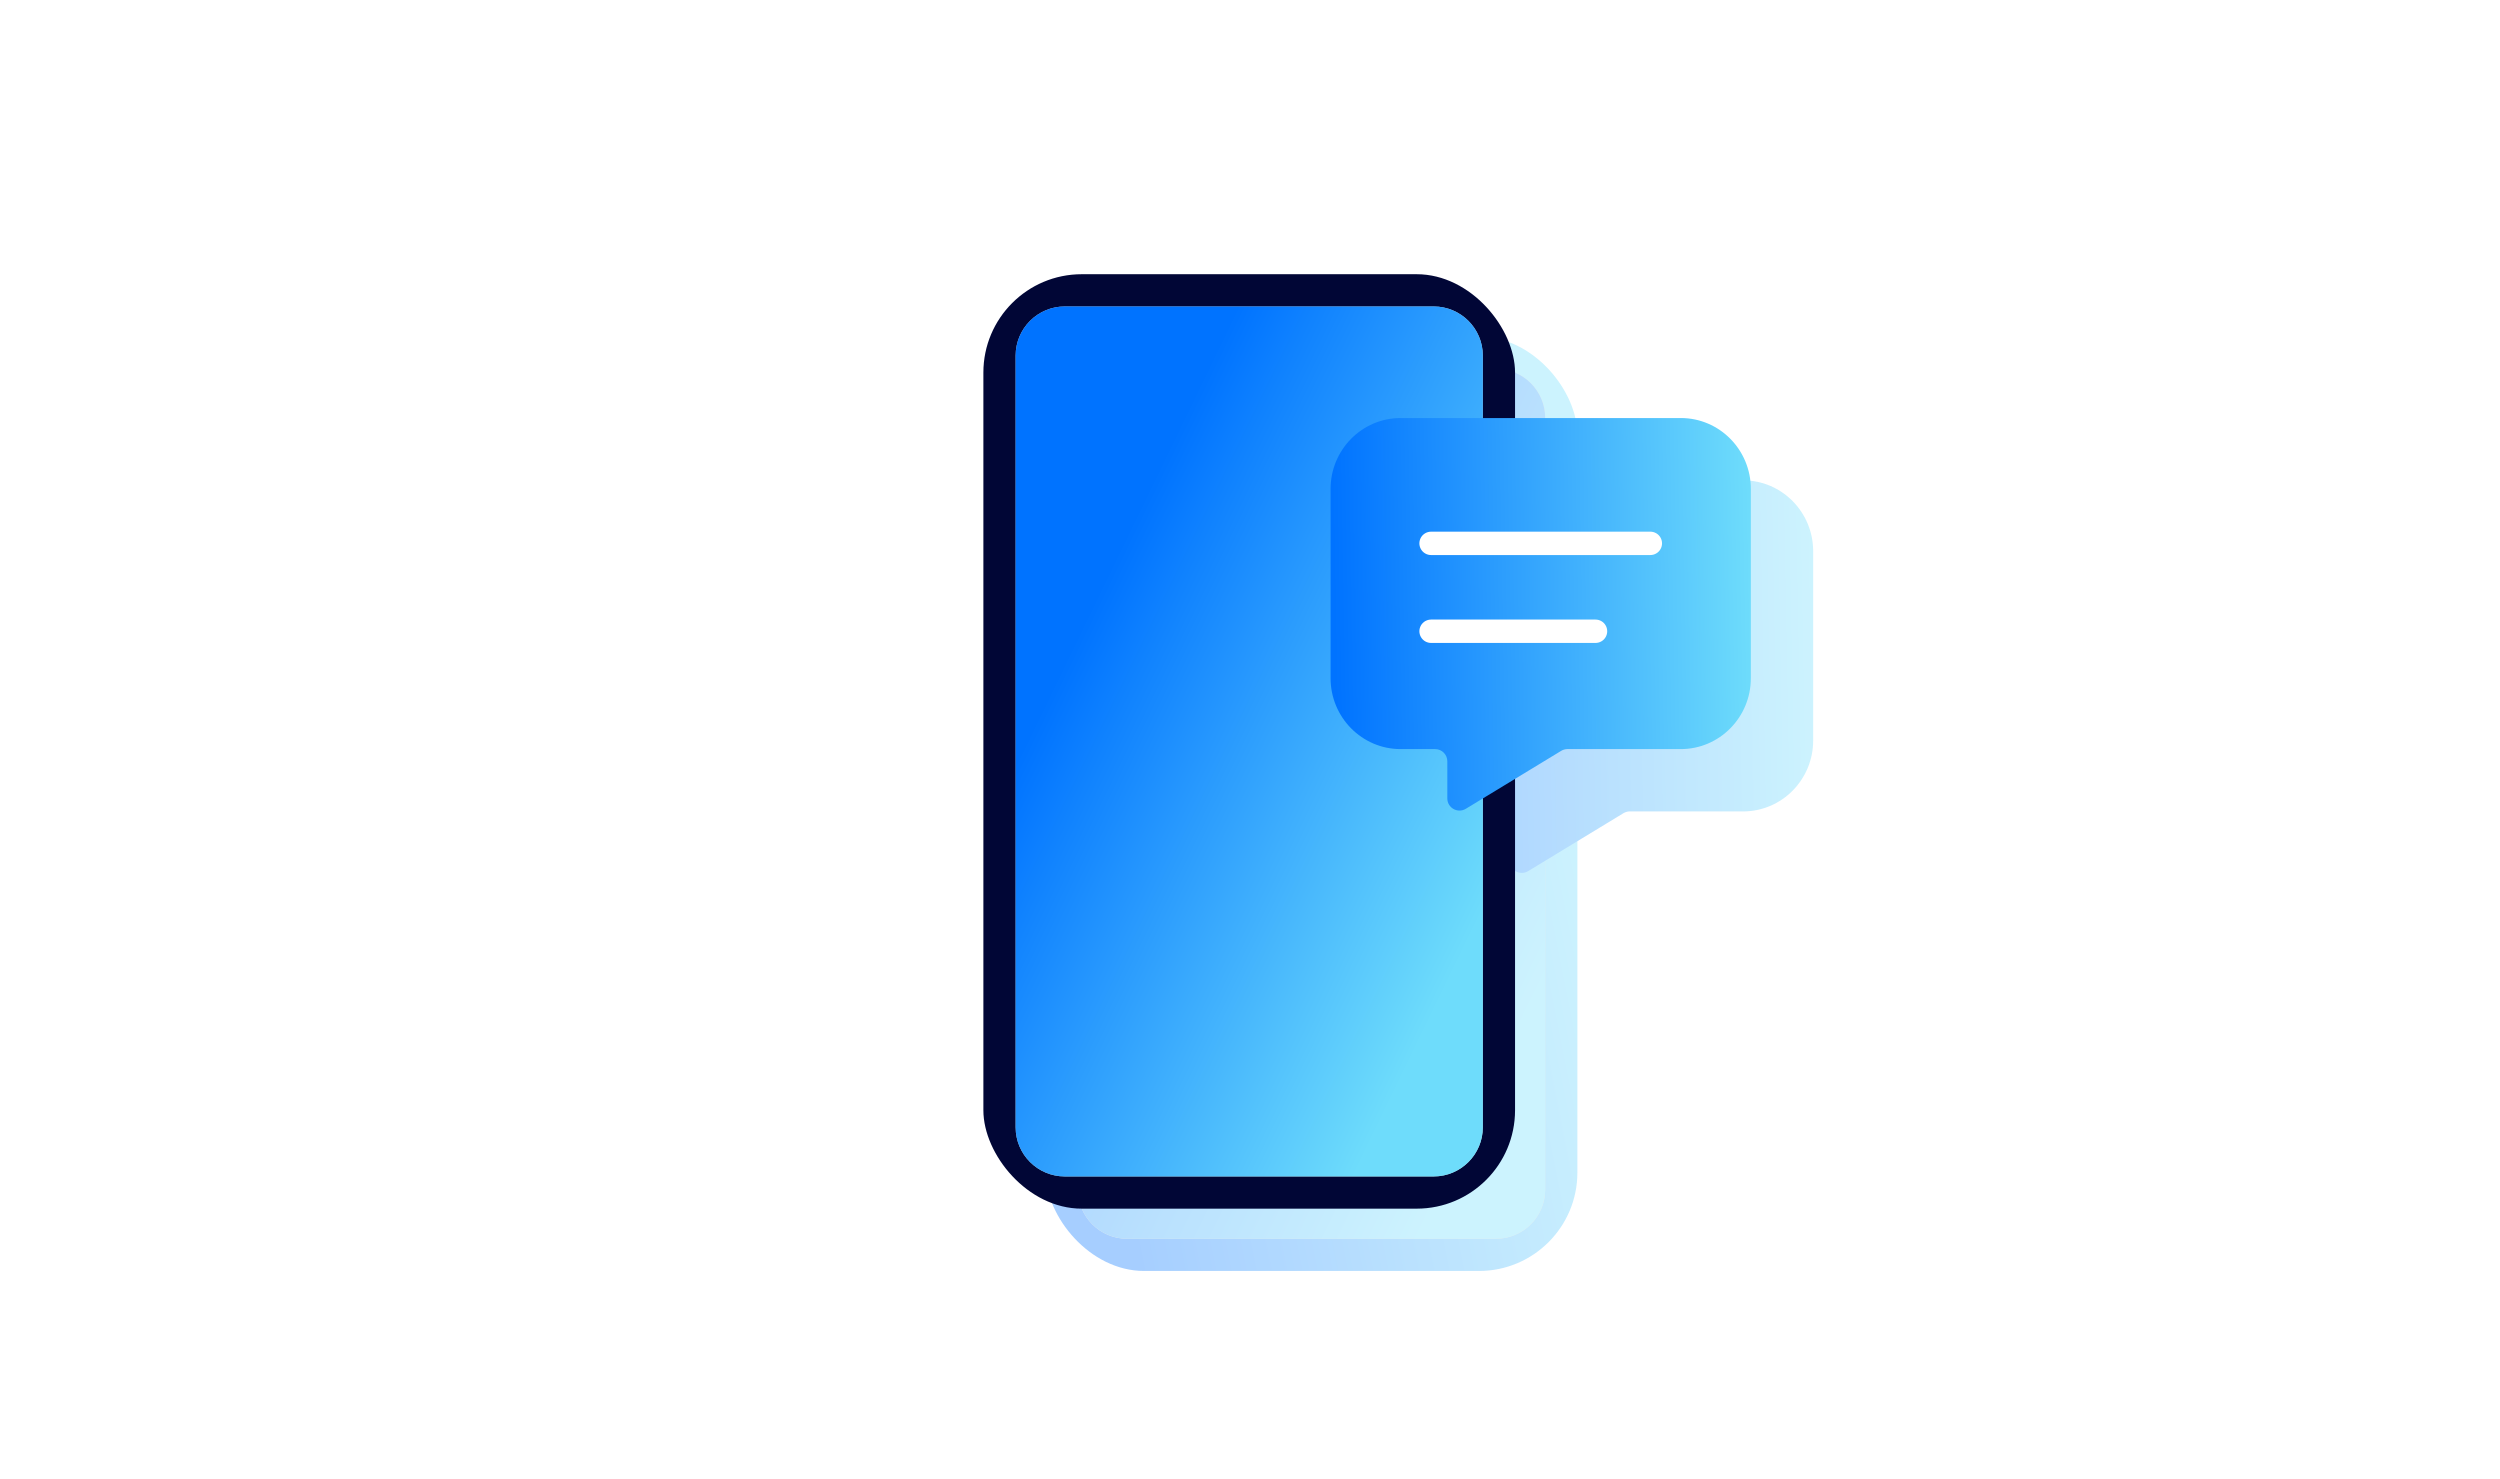
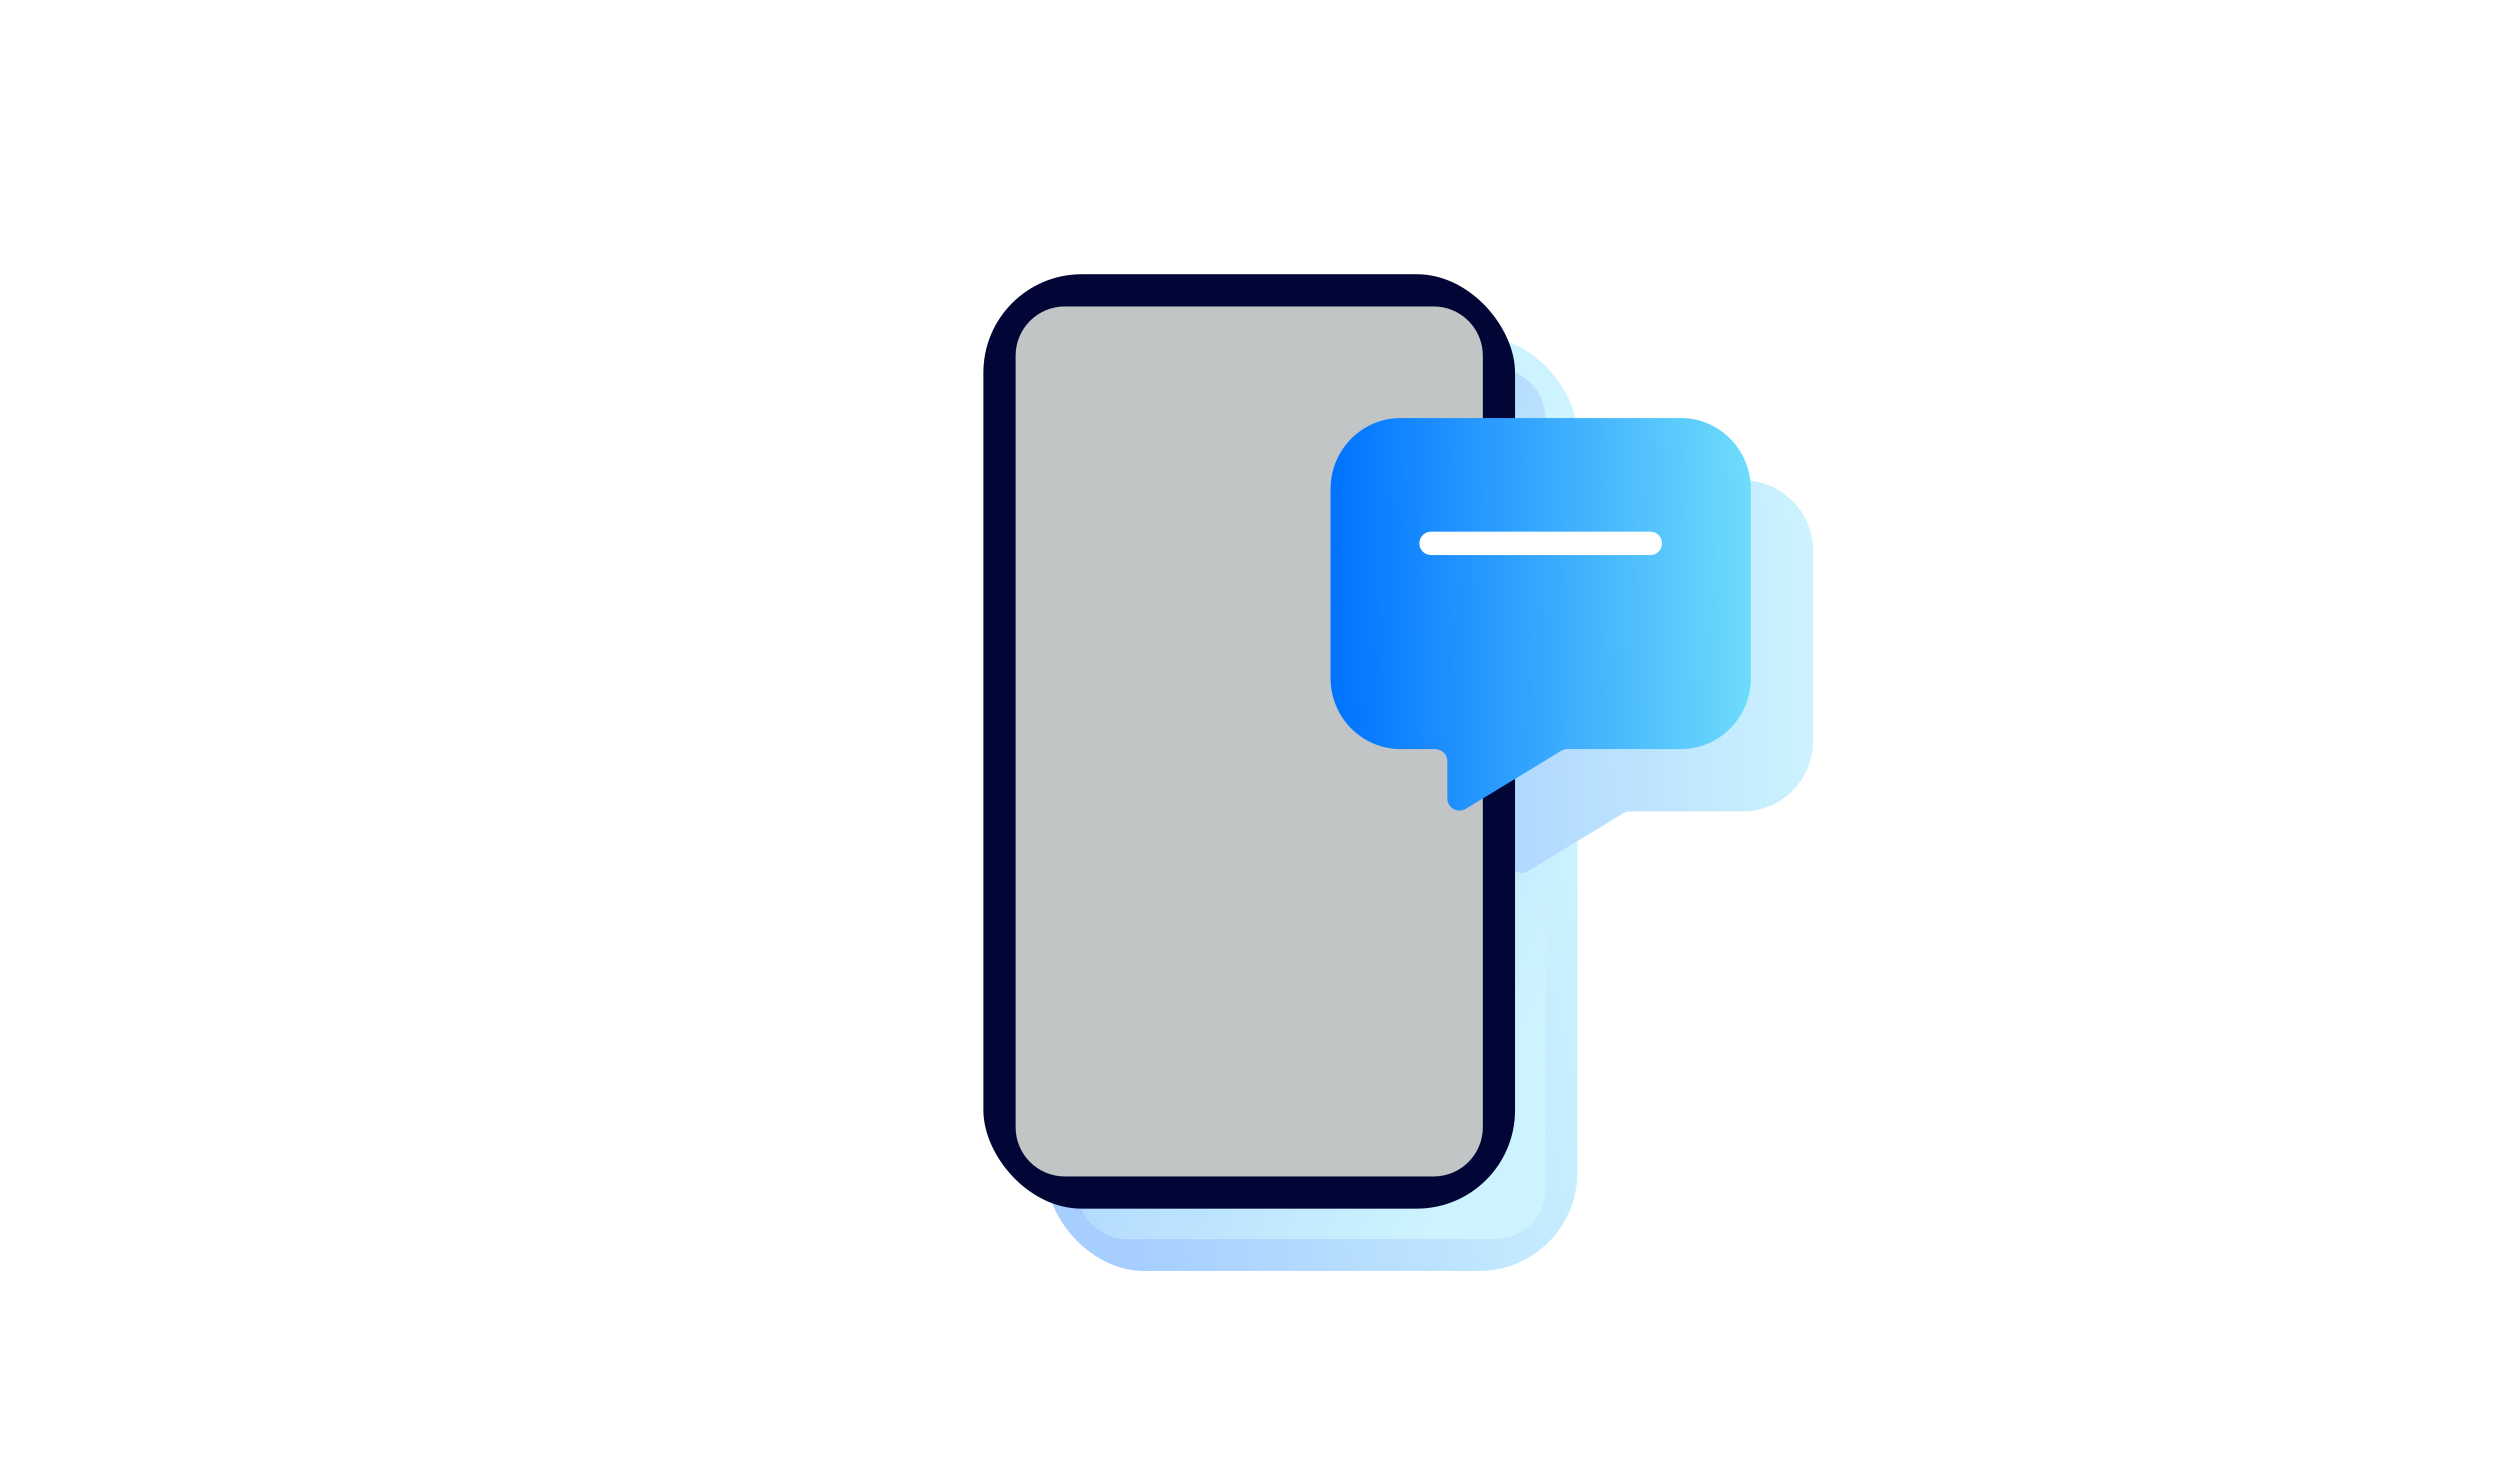
<svg xmlns="http://www.w3.org/2000/svg" width="328" height="194" viewBox="0 0 328 194" fill="none">
  <rect width="328" height="194" fill="white" />
  <g clip-path="url(#clip0_8901_10820)">
    <g opacity="0.35" filter="url(#filter0_f_8901_10820)">
      <rect x="137.197" y="44.152" width="69.755" height="122.599" rx="12.907" fill="url(#paint0_linear_8901_10820)" />
      <path d="M196.273 48.383H147.881C144.317 48.383 141.427 51.272 141.427 54.836V156.074C141.427 159.638 144.317 162.527 147.881 162.527H196.273C199.838 162.527 202.727 159.638 202.727 156.074V54.836C202.727 51.272 199.838 48.383 196.273 48.383Z" fill="#C1C5C6" />
      <path d="M196.273 48.383H147.881C144.317 48.383 141.427 51.272 141.427 54.836V156.074C141.427 159.638 144.317 162.527 147.881 162.527H196.273C199.838 162.527 202.727 159.638 202.727 156.074V54.836C202.727 51.272 199.838 48.383 196.273 48.383Z" fill="url(#paint1_linear_8901_10820)" />
      <g filter="url(#filter1_ii_8901_10820)">
        <path fill-rule="evenodd" clip-rule="evenodd" d="M227.501 63.422C232.576 63.422 236.691 67.589 236.691 72.729V97.549C236.691 102.69 232.576 106.857 227.501 106.857H212.632C212.339 106.857 212.052 106.937 211.802 107.089L199.296 114.689C198.231 115.336 196.867 114.569 196.867 113.323V108.455C196.867 107.573 196.152 106.857 195.269 106.857H190.741C185.665 106.857 181.551 102.69 181.551 97.549V72.729C181.551 67.589 185.665 63.422 190.741 63.422H227.501Z" fill="url(#paint2_linear_8901_10820)" />
      </g>
      <path d="M195.934 79.464H224.702" stroke="white" stroke-width="3.067" stroke-linecap="round" stroke-linejoin="round" />
      <path d="M195.934 90.999H217.51" stroke="white" stroke-width="3.067" stroke-linecap="round" stroke-linejoin="round" />
    </g>
    <rect x="129.019" y="35.977" width="69.755" height="122.599" rx="12.907" fill="#010636" />
    <path d="M188.095 40.207H139.703C136.138 40.207 133.249 43.096 133.249 46.661V147.898C133.249 151.462 136.138 154.351 139.703 154.351H188.095C191.659 154.351 194.549 151.462 194.549 147.898V46.661C194.549 43.096 191.659 40.207 188.095 40.207Z" fill="#C1C5C6" />
-     <path d="M188.095 40.207H139.703C136.138 40.207 133.249 43.096 133.249 46.661V147.898C133.249 151.462 136.138 154.351 139.703 154.351H188.095C191.659 154.351 194.549 151.462 194.549 147.898V46.661C194.549 43.096 191.659 40.207 188.095 40.207Z" fill="url(#paint3_linear_8901_10820)" />
    <g filter="url(#filter2_ii_8901_10820)">
      <path fill-rule="evenodd" clip-rule="evenodd" d="M219.323 55.246C224.399 55.246 228.513 59.413 228.513 64.554V89.374C228.513 94.514 224.399 98.681 219.323 98.681H204.454C204.161 98.681 203.874 98.762 203.624 98.914L191.118 106.513C190.053 107.16 188.69 106.394 188.69 105.147V100.28C188.69 99.397 187.974 98.681 187.091 98.681H182.563C177.488 98.681 173.373 94.514 173.373 89.374V64.554C173.373 59.413 177.488 55.246 182.563 55.246H219.323Z" fill="url(#paint4_linear_8901_10820)" />
    </g>
    <path d="M187.756 71.288H216.525" stroke="white" stroke-width="3.067" stroke-linecap="round" stroke-linejoin="round" />
-     <path d="M187.756 82.82H209.332" stroke="white" stroke-width="3.067" stroke-linecap="round" stroke-linejoin="round" />
  </g>
  <defs>
    <filter id="filter0_f_8901_10820" x="106.53" y="13.486" width="160.827" height="183.931" filterUnits="userSpaceOnUse" color-interpolation-filters="sRGB">
      <feFlood flood-opacity="0" result="BackgroundImageFix" />
      <feBlend mode="normal" in="SourceGraphic" in2="BackgroundImageFix" result="shape" />
      <feGaussianBlur stdDeviation="15.333" result="effect1_foregroundBlur_8901_10820" />
    </filter>
    <filter id="filter1_ii_8901_10820" x="181.551" y="63.422" width="55.14" height="51.504" filterUnits="userSpaceOnUse" color-interpolation-filters="sRGB">
      <feFlood flood-opacity="0" result="BackgroundImageFix" />
      <feBlend mode="normal" in="SourceGraphic" in2="BackgroundImageFix" result="shape" />
      <feColorMatrix in="SourceAlpha" type="matrix" values="0 0 0 0 0 0 0 0 0 0 0 0 0 0 0 0 0 0 127 0" result="hardAlpha" />
      <feOffset dx="1.598" dy="0.799" />
      <feComposite in2="hardAlpha" operator="arithmetic" k2="-1" k3="1" />
      <feColorMatrix type="matrix" values="0 0 0 0 1 0 0 0 0 1 0 0 0 0 1 0 0 0 0.12 0" />
      <feBlend mode="normal" in2="shape" result="effect1_innerShadow_8901_10820" />
      <feColorMatrix in="SourceAlpha" type="matrix" values="0 0 0 0 0 0 0 0 0 0 0 0 0 0 0 0 0 0 127 0" result="hardAlpha" />
      <feOffset dx="-0.4" dy="-1.199" />
      <feComposite in2="hardAlpha" operator="arithmetic" k2="-1" k3="1" />
      <feColorMatrix type="matrix" values="0 0 0 0 0.004 0 0 0 0 0.024 0 0 0 0 0.212 0 0 0 0.09 0" />
      <feBlend mode="normal" in2="effect1_innerShadow_8901_10820" result="effect2_innerShadow_8901_10820" />
    </filter>
    <filter id="filter2_ii_8901_10820" x="173.373" y="55.246" width="55.14" height="51.504" filterUnits="userSpaceOnUse" color-interpolation-filters="sRGB">
      <feFlood flood-opacity="0" result="BackgroundImageFix" />
      <feBlend mode="normal" in="SourceGraphic" in2="BackgroundImageFix" result="shape" />
      <feColorMatrix in="SourceAlpha" type="matrix" values="0 0 0 0 0 0 0 0 0 0 0 0 0 0 0 0 0 0 127 0" result="hardAlpha" />
      <feOffset dx="1.598" dy="0.799" />
      <feComposite in2="hardAlpha" operator="arithmetic" k2="-1" k3="1" />
      <feColorMatrix type="matrix" values="0 0 0 0 1 0 0 0 0 1 0 0 0 0 1 0 0 0 0.12 0" />
      <feBlend mode="normal" in2="shape" result="effect1_innerShadow_8901_10820" />
      <feColorMatrix in="SourceAlpha" type="matrix" values="0 0 0 0 0 0 0 0 0 0 0 0 0 0 0 0 0 0 127 0" result="hardAlpha" />
      <feOffset dx="-0.4" dy="-1.199" />
      <feComposite in2="hardAlpha" operator="arithmetic" k2="-1" k3="1" />
      <feColorMatrix type="matrix" values="0 0 0 0 0.004 0 0 0 0 0.024 0 0 0 0 0.212 0 0 0 0.09 0" />
      <feBlend mode="normal" in2="effect1_innerShadow_8901_10820" result="effect2_innerShadow_8901_10820" />
    </filter>
    <linearGradient id="paint0_linear_8901_10820" x1="206.952" y1="105.452" x2="139.818" y2="118.717" gradientUnits="userSpaceOnUse">
      <stop stop-color="#6EDCFB" />
      <stop offset="1" stop-color="#0073FF" />
    </linearGradient>
    <linearGradient id="paint1_linear_8901_10820" x1="161.299" y1="67.34" x2="218.577" y2="95.128" gradientUnits="userSpaceOnUse">
      <stop stop-color="#0073FF" />
      <stop offset="1" stop-color="#6EDCFB" />
    </linearGradient>
    <linearGradient id="paint2_linear_8901_10820" x1="181.551" y1="63.422" x2="236.191" y2="62.423" gradientUnits="userSpaceOnUse">
      <stop stop-color="#0073FF" />
      <stop offset="1" stop-color="#6EDCFB" />
    </linearGradient>
    <linearGradient id="paint3_linear_8901_10820" x1="153.12" y1="59.164" x2="210.398" y2="86.952" gradientUnits="userSpaceOnUse">
      <stop stop-color="#0073FF" />
      <stop offset="1" stop-color="#6EDCFB" />
    </linearGradient>
    <linearGradient id="paint4_linear_8901_10820" x1="173.373" y1="55.246" x2="228.013" y2="54.248" gradientUnits="userSpaceOnUse">
      <stop stop-color="#0073FF" />
      <stop offset="1" stop-color="#6EDCFB" />
    </linearGradient>
    <clipPath id="clip0_8901_10820">
      <rect width="184" height="184" fill="white" transform="translate(72 5)" />
    </clipPath>
  </defs>
</svg>